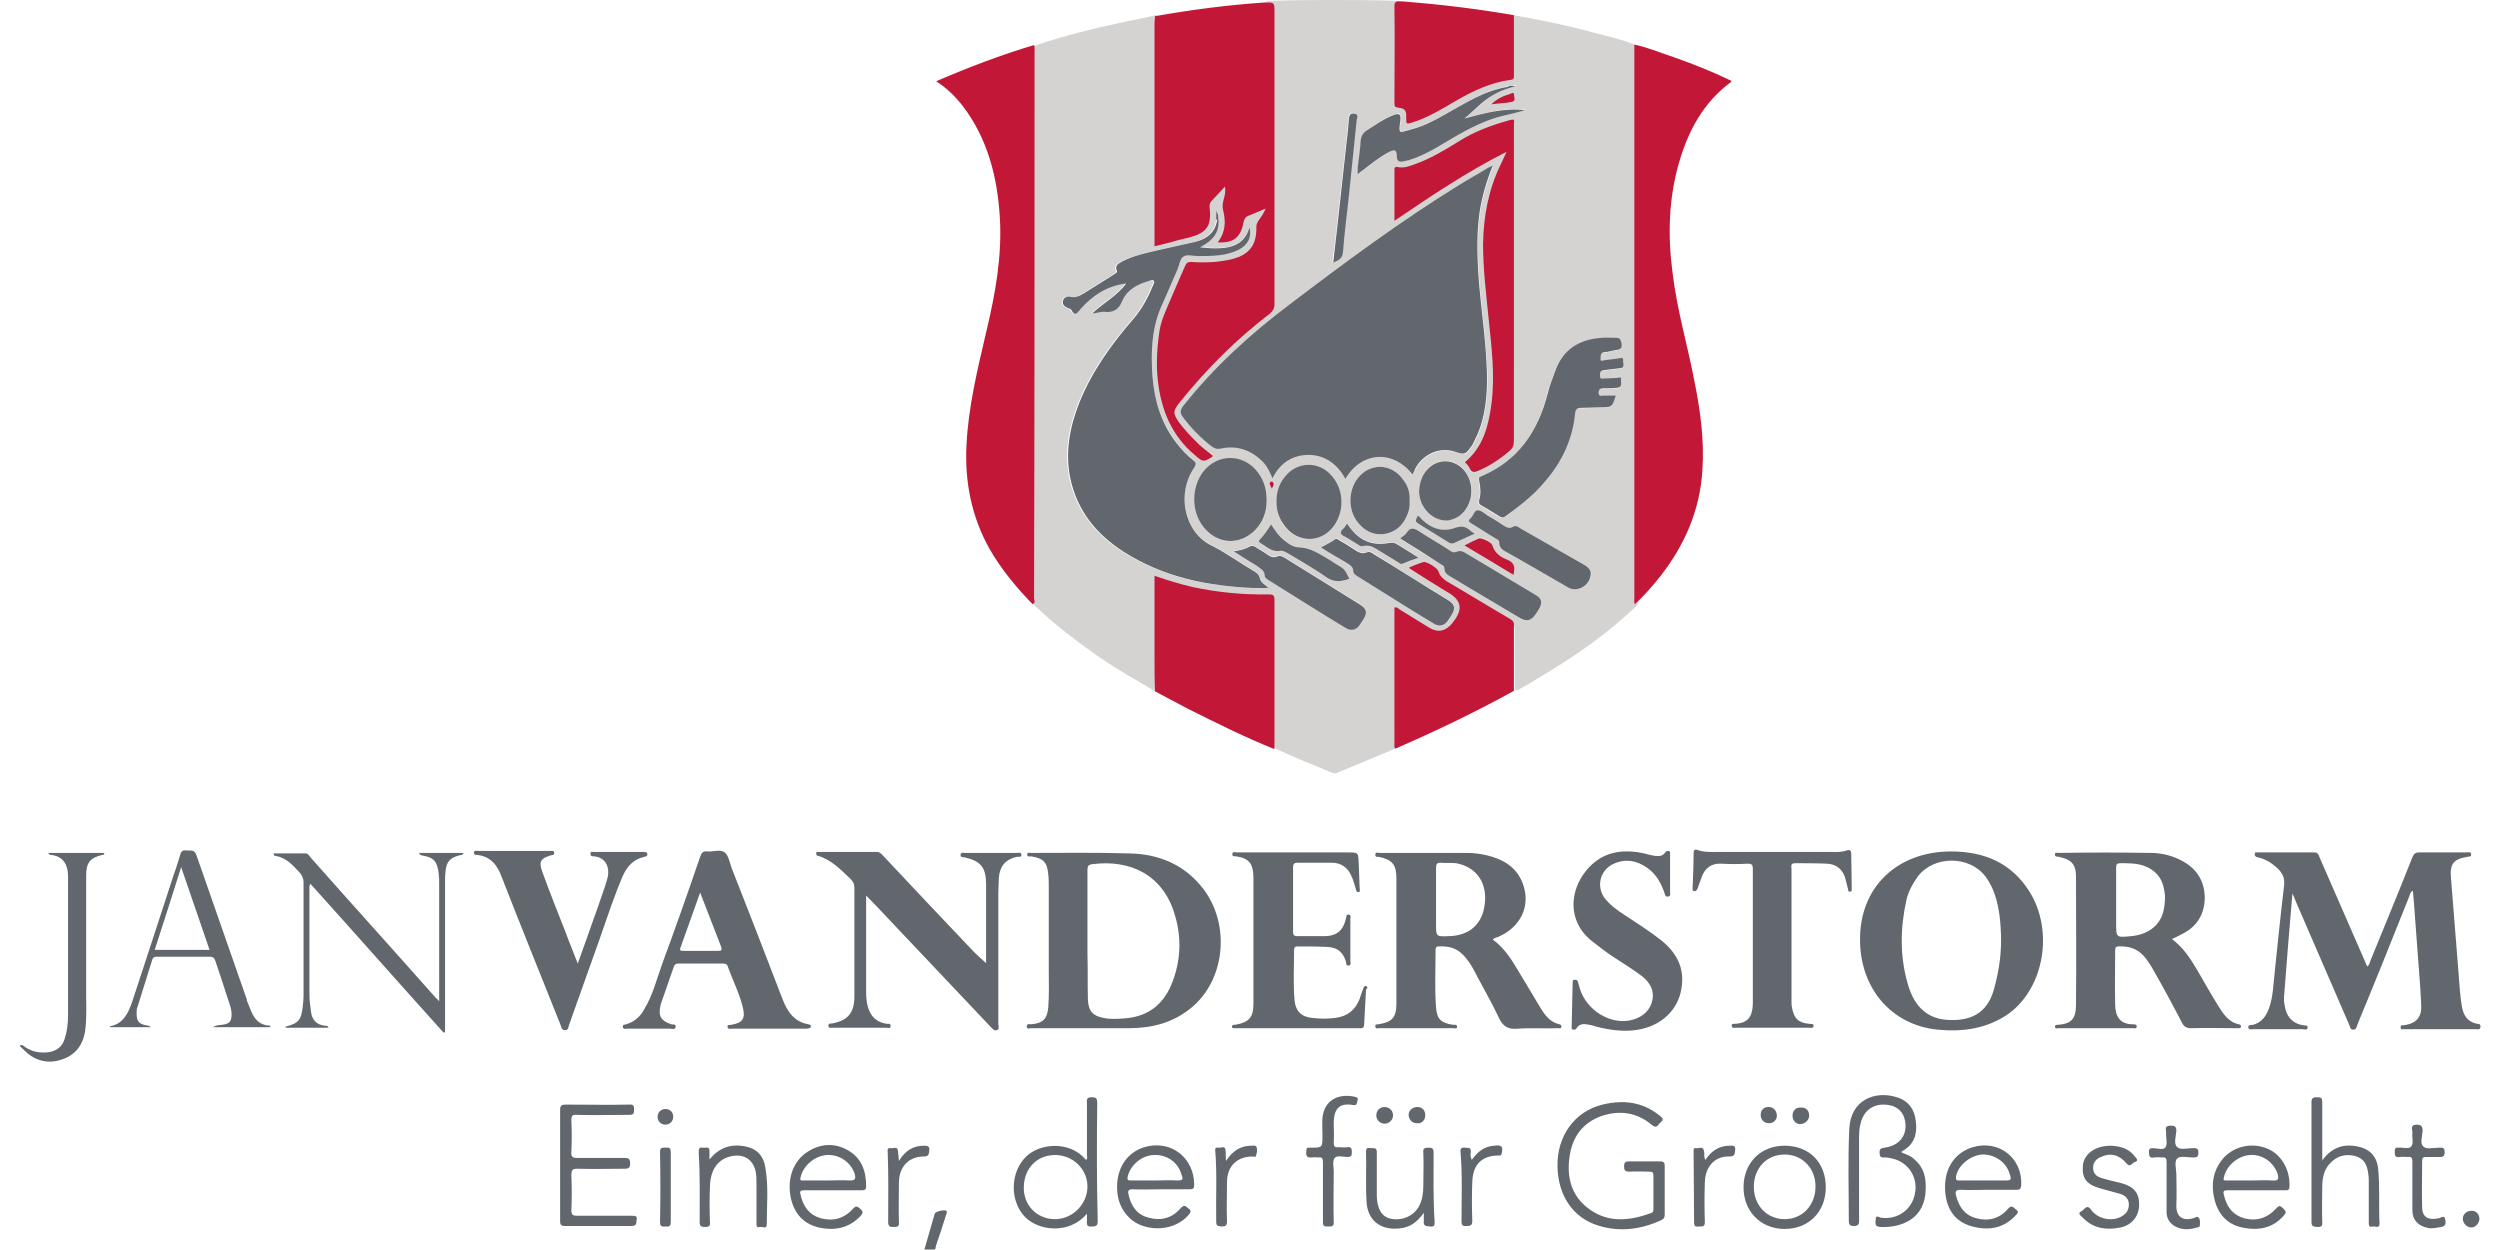
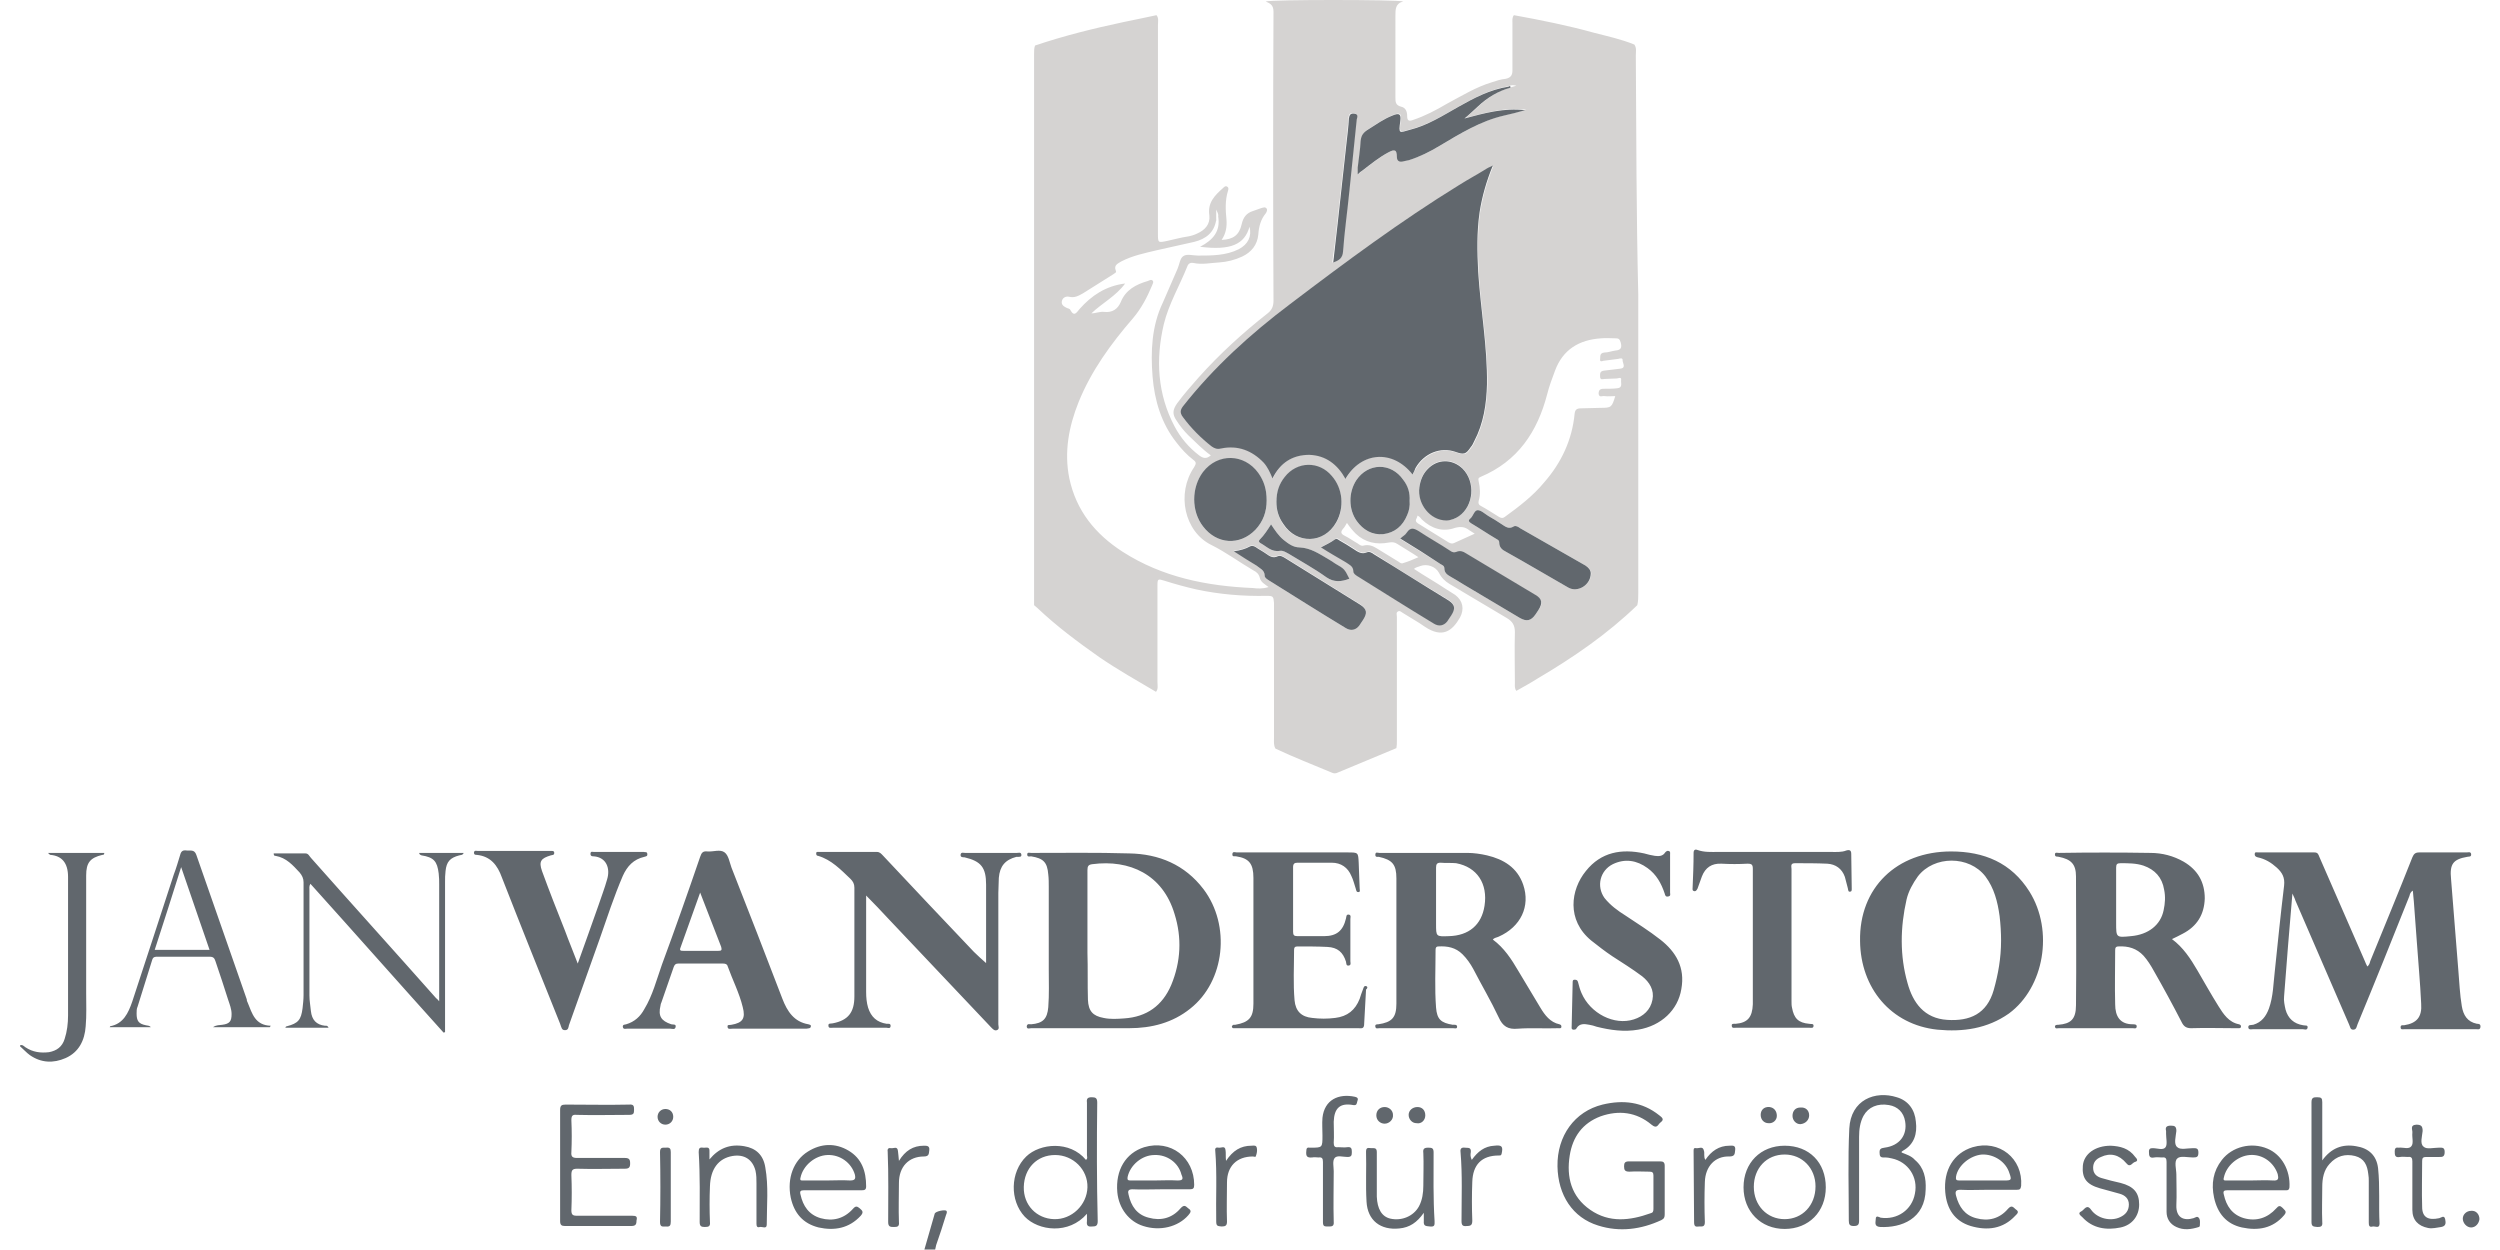
<svg xmlns="http://www.w3.org/2000/svg" xml:space="preserve" viewBox="-4 0 510.6 255.3">
  <g fill="#D5D3D2">
    <path d="M244.4 45c.1 0 .1-.1.1-.1-.1 0-.1.1-.1.1z" />
    <path d="M330.1 11.3c0-.7.2-1.5-.3-2.2-2.7-1.1-5.5-1.7-8.2-2.4-5.4-1.5-10.9-2.6-16.4-3.6-.4.5-.3 1.1-.3 1.6v9.7c0 1-.4 1.5-1.4 1.7-1 .1-1.9.4-2.8.7-3.3 1-6.2 2.8-9.2 4.4-2.2 1.3-4.5 2.5-6.9 3.3-.8.3-1.2.2-1.2-.8 0-.9-.3-1.7-1.2-1.9-1.2-.3-1.2-1-1.2-1.9V3.2c0-1.3 0-2.5 1.6-2.9-.6-.2-7.5-.3-14.3-.3-6.6 0-13.1.1-13.8.3.9.4 1.6.7 1.6 2.1-.1 19.7-.1 39.3 0 59 0 1.1-.3 1.9-1.2 2.6-5.1 4-9.8 8.3-14.1 13.1-1.5 1.7-3 3.4-4.4 5.3-.9 1.3-1 2.2-.1 3.5.7 1.1 1.5 2.1 2.4 3 1.5 1.4 2.9 2.9 4.6 4.1-.9.8-1.6.6-2.4 0-2.1-1.6-3.8-3.6-5-5.9-3.5-6.6-3.9-13.7-2.2-20.9 1-4.1 3.2-7.8 4.8-11.8.2-.6.7-.8 1.2-.7 1.8.4 3.5 0 5.3-.1 1.6-.1 3.2-.5 4.7-1.2 1.9-.9 3.1-2.4 3.3-4.5.1-1.6.5-3.1 1.5-4.3.2-.3.4-.7.2-1-.3-.4-.7-.2-1.1-.1-.6.2-1.1.4-1.7.6-1.3.4-2 1.3-2.3 2.7-.5 2.2-1.7 3.1-4.1 3.2.9-1.3 1.1-2.7 1-4.1-.2-2-.3-4 .3-5.9.1-.3.2-.7-.2-.9-.3-.2-.6.1-.8.3-1.7 1.5-3.2 3-2.8 5.6.2 1.8-.9 3-2.5 3.7-.6.3-1.3.5-1.9.6-1.4.2-2.8.6-4.2.9-1.9.4-1.9.4-1.9-1.5V5.1c0-.7.2-1.4-.3-2-2.2.5-4.4.9-6.7 1.4-6.1 1.3-12.2 2.8-18.1 4.8-.2.5-.2 1.1-.2 1.7v112.6c.2.2.5.4.7.6 3.9 3.7 8.2 6.9 12.6 10 3.8 2.6 7.7 4.8 11.6 7.1.5-.6.3-1.3.3-2v-19.7c0-1.4.1-1.4 1.4-1 2.2.7 4.4 1.3 6.6 1.8 4.7 1 9.5 1.4 14.3 1.3 1.3 0 1.4.1 1.5 1.4v27.7c0 .7-.1 1.4.3 2.1 3.8 1.8 7.7 3.3 11.5 4.9.4.2.8.2 1.2 0 4-1.7 8-3.3 12-5 .1-.5.1-1 .1-1.5V126c0-.4-.2-.9.2-1.1.4-.3.8.2 1.2.4 1.4.9 2.9 1.7 4.3 2.7 3.6 2.4 5.6.9 7.2-1.9.9-1.7.6-3.4-1-4.6-.6-.4-1.3-.8-1.9-1.2-2.1-1.4-4.4-2.7-6.5-4.1.4-.4.9-.4 1.3-.6 1.4-.5 3.1.1 3.8 1.4.5 1 1.2 1.7 2.2 2.3 3.9 2.3 7.7 4.6 11.6 6.9 1.2.7 1.7 1.5 1.7 2.9-.1 3.5 0 7 0 10.4 0 .5-.1 1.1.3 1.6 1.4-.8 2.9-1.6 4.3-2.5 7.3-4.3 14.3-9.1 20.4-15 .2-.8.2-1.7.2-2.5V60.2c-.4-16.4-.4-32.7-.5-48.9zm-56.7 22.8c.2-1.8.5-3.6.6-5.4.1-1.2.6-1.8 1.6-2.4 1.6-1 3.1-2.1 4.9-2.8 1.4-.6 1.8-.3 1.6 1.1-.4 2.8-.2 2.4 2 1.8 3.6-.9 6.7-2.9 9.9-4.7 3.2-1.8 6.4-3.5 10.2-4.1.5-.3 1-.2 1.5-.1-.3.1-.7.2-1 .3-2.5.7-4.7 2-6.6 3.8-.9.8-1.8 1.7-2.8 2.5 4.1-1.1 8.1-2.2 12.4-1.7-1.4.4-2.9.8-4.3 1.1-4.8 1.1-9 3.7-13.2 6.2-2 1.2-4 2.2-6.2 2.9-.5.1-.9.2-1.4.3-.7.1-1.1-.2-1.1-1 0-1.4-.4-1.6-1.7-.9-1.9 1-3.6 2.4-5.3 3.7-.3.2-.6.4-1 .8-.1-.6-.2-1-.1-1.4zm-4.3 11.5c.6-5.5 1.2-10.9 1.8-16.4.2-1.7.4-3.4.5-5.1.1-.7.3-1.1 1.1-1 .9.1.6.8.5 1.2-.5 4.9-1 9.8-1.5 14.6-.4 4.1-1 8.2-1.3 12.4-.1 1.4-.8 1.9-2.1 2.3.4-2.7.7-5.3 1-8zm-31.4 39.7c-.6-.8-.6-1.4 0-2.2 6.3-8 13.8-14.8 21.9-20.9 11.2-8.5 22.5-16.9 34.5-24.3 1.9-1.2 3.8-2.2 5.7-3.4.3-.2.7-.3 1.2-.6-1.3 3.2-2.2 6.3-2.7 9.5-.6 4.1-.5 8.1-.3 12.2.5 7.7 1.9 15.3 1.8 23-.1 4-.7 8-2.6 11.6-.2.4-.4.9-.7 1.2-1 1.5-1.4 1.6-3.1 1-3.1-1.1-6.5.3-8.2 3.3-.2.3-.4.7-.6 1.1-4.1-5.2-10.5-4.6-13.7.9-1.6-2.9-4-4.8-7.4-4.9-3.4 0-5.9 1.6-7.5 4.8-.5-1.2-1-2.3-1.8-3.2-2.4-2.5-5.3-3.6-8.7-2.9-.8.2-1.3 0-1.9-.4-2.3-1.6-4.2-3.6-5.9-5.8zm56.4 20c-.8.6-1.7 1-2.7.9-3.3 0-6-3.4-5.5-6.8.2-1.4.7-2.7 1.7-3.7 2-2.1 5-2.1 7.1-.1 2.7 2.7 2.4 7.6-.6 9.7zm2 3c.3.2.6.4 1.1.7-1.5.7-2.9 1.3-4.2 1.9-.4.2-.7.1-1.1-.1l-6.3-3.9c-.9-.6-.1-1-.1-1.6.5.2.7.6.9.8 2 1.9 4.3 2.6 6.8 1.7 1.2-.3 2-.2 2.9.5zm-12.7-3.1c-.9 2.2-2.5 3.6-4.9 3.9-2.3.2-4.1-.9-5.4-2.7-1.7-2.4-1.7-5.8-.1-8.3 2.4-3.6 7.1-3.7 9.6-.1.9 1.3 1.4 2.7 1.3 4.3.1 1-.1 1.9-.5 2.9zM258 107c-.9-1.4-1.3-2.9-1.3-4.4 0-2 .5-3.6 1.7-5.1 2.5-3.2 7-3.3 9.6-.2 2.3 2.6 2.6 6.5.9 9.5-2.6 4.3-8.2 4.4-10.9.2zm9.4 7.3c.5.3 1 .6 1.4.9 1.8 1.1 1.8 1.1 2.8 3-1.6.6-3.1.8-4.7-.3-2.5-1.8-5.1-3.2-7.7-4.8-.6-.3-1.1-.7-1.8-.6-1.7.3-2.7-.9-4-1.6-.3-.2-.4-.4-.1-.7.9-.9 1.6-2 2.3-3.1.8 1.2 1.5 2.3 2.6 3.2 1 .8 2 1.5 3.2 1.5 2.4.1 4.1 1.4 6 2.5zm-25.7-17.8c3-3.9 8.4-3.8 11.3.2 1.2 1.7 1.7 3.3 1.7 5.5 0 2.3-.7 4.3-2.3 6-3.2 3.3-7.9 3-10.7-.7-2.4-3.1-2.4-7.9 0-11zm10.2 23.6c-9.4-.4-18.5-2.2-26.6-7.4-5.6-3.6-9.5-8.4-10.9-15-1.1-5.4-.1-10.6 1.9-15.6 2.6-6.4 6.6-11.9 11.1-17.1 1.7-2 2.9-4.3 3.9-6.7.1-.3.4-.7.1-1-.3-.3-.7 0-1 .1-2.4.7-4.5 1.8-5.5 4.3-.6 1.4-1.7 2.2-3.4 2-.9-.1-1.7.3-2.6.3 2.2-2.1 5-3.5 6.9-6.1-4 .5-6.9 2.5-9.3 5.2-.6.7-1.1 1.7-1.9.2-.1-.3-.6-.3-.9-.5-.6-.3-1-.7-.8-1.4.2-.7.9-.9 1.4-.8 1.2.3 2-.2 2.9-.7 2.1-1.3 4.1-2.6 6.2-3.9.2-.2.7-.3.5-.7-.5-1.2.5-1.5 1.1-1.9 2.3-1.2 4.8-1.7 7.3-2.3 2.5-.6 5.1-1.1 7.6-1.7 2.4-.6 4.1-1.9 4.5-4.5v-2.1c.2.5.5.9.4 1.4.5 3-1 4.8-3.7 6.2 6.3.8 9.1-.5 10.1-4.1.5 2-.3 3.6-2.2 4.6-2.6 1.3-5.5 1.3-8.3 1.3-1 0-2.3-.4-3 .1-.7.4-.8 1.7-1.2 2.6l-3 6.9c-2.3 4.8-2.5 10-2.1 15.1.4 4.9 1.8 9.6 4.9 13.5 1 1.3 2.1 2.5 3.4 3.5.7.5.6.8.2 1.5-3.7 5.4-2 13.2 3.5 15.9 3 1.5 5.7 3.5 8.6 5.2.6.3 1.1.7 1.3 1.5.2.9 1 1.3 1.8 1.9-1.3.4-2.3.3-3.2.2zm22.5 6.5c-.3.4-.5.8-.8 1.2-.7.9-1.7 1.1-2.7.5-5.3-3.2-10.5-6.5-15.8-9.8-.3-.2-.8-.5-.8-.9 0-1.2-1-1.5-1.7-2.1-1.4-1-2.9-1.9-4.6-3 1.4-.2 2.4-.5 3.3-1 .4-.2.7-.1 1.1.1.7.5 1.5.9 2.2 1.4.7.5 1.4 1 2.4.5.5-.2 1 .1 1.5.4 5.1 3.2 10.2 6.3 15.3 9.5 1.4 1 1.5 1.8.6 3.2zm17.4-4.1c1.4.9 1.5 1.7.6 3.1-.3.4-.5.8-.8 1.2-.7.9-1.7 1.1-2.7.5-5.3-3.2-10.5-6.5-15.8-9.8-.3-.2-.7-.5-.7-.9 0-1.1-.9-1.4-1.6-1.9-1.6-1-3.2-1.9-4.9-3 1.1-.6 2-1 2.8-1.6.4-.3.7 0 1 .2.9.5 1.9 1.1 2.8 1.7.9.6 1.7 1.2 2.8.7.5-.2 1 .1 1.4.4 4.9 3.2 10 6.3 15.1 9.4zm-9.2-7.5c-.4.2-.7-.1-1-.3-1.5-.9-2.9-1.8-4.4-2.7-.8-.5-1.6-.8-2.6-.6-.5.2-.9-.1-1.3-.4-.9-.5-1.7-1.1-2.7-1.6-.8-.4-.8-.8-.3-1.4.3-.3.5-.7.8-1.2.6.9 1.2 1.6 1.8 2.2 1.9 1.8 4.2 2.3 6.8 1.8.6-.1 1.1-.1 1.7.3 1.4.9 2.8 1.7 4.3 2.7-1.1.5-2.1.9-3.1 1.2zm27.6 9.6-.6.9c-.9 1.3-1.8 1.5-3.2.7-3.9-2.3-7.7-4.6-11.6-6.9-.8-.5-1.6-1-2.5-1.5-.7-.4-1.3-.8-1.3-1.7 0-.6-.5-.7-.8-.9-2.7-1.7-5.4-3.4-8.2-5.1.5-.5 1-.7 1.3-1.2.8-1.2 1.5-.9 2.5-.3 2.1 1.4 4.3 2.6 6.4 4 .4.3.8.4 1.3.2.7-.3 1.3-.1 1.9.3 4.7 2.8 9.5 5.7 14.2 8.5 1.4.8 1.6 1.7.6 3zm6.1-4.6c-4.2-2.4-8.4-4.9-12.7-7.3-.8-.4-1.4-.9-1.4-1.9 0-.5-.4-.6-.7-.8-1.7-1-3.3-2.1-5-3.1-.5-.3-.7-.6-.2-1 .6-.5.8-1.7 1.5-1.7s1.4.7 2.2 1.2c.9.5 1.7 1 2.6 1.6.8.5 1.5 1.2 2.6.5.4-.2.9.1 1.3.4 4.4 2.5 8.9 5.1 13.3 7.6.7.4 1.1.9 1.2 1.6-.1 2.4-2.8 4-4.7 2.9zm10.6-44.7c-1.1.1-2.2.3-3.3.4-.9.1-.8.7-.8 1.2 0 .8.6.5.9.5.8 0 1.7-.1 2.5-.1.3 0 1-.4.9.3-.1.6.4 1.6-.8 1.7-.8.1-1.7.1-2.5.1-.7 0-1.3 0-1.3 1 .1.9.8.4 1.2.5.7.1 1.5 0 2.2 0-.7 2.3-.8 2.4-3 2.4-1.3 0-2.6.1-4 .1-.9 0-1.2.3-1.3 1.1-.5 5.3-2.7 10-6.2 14-2.3 2.8-5.2 5-8.1 7.1-.4.3-.7.2-1.1 0-1.3-.8-2.5-1.6-3.8-2.3-.4-.2-.5-.5-.4-1 .4-1.3.3-2.7 0-4-.1-.5-.1-.7.4-.9 7.6-3.2 11.6-9.2 13.6-16.9.4-1.6 1-3.2 1.6-4.8 1.6-4.3 4.9-6.3 9.4-6.6 1-.1 2 0 3 0 .5 0 .8.1 1 .8.3 1.1.1 1.6-1.1 1.7-.7.1-1.5.4-2.2.4-1.1.1-.8.9-.9 1.5 0 .4.4.3.6.2 1-.1 2.1-.3 3.1-.4.4-.1 1-.3.9.4.1.6.7 1.5-.5 1.6z" />
  </g>
-   <path fill="#C21736" d="M238.9 48.5c3.3-.9 4.5-2.1 4.2-5.6-.1-.7-.1-1.4.4-1.9.9-1 1.8-1.9 2.7-2.9.1.6 0 1 0 1.5-.2 1.1-.7 2.1-.4 3.3.6 2.3.5 4.6-1.1 6.6 3 .2 4.6-.9 5.2-3.7.1-.7.3-1.4 1-1.7l3.6-1.5c-.4 1-.9 1.7-1.5 2.5-.2.4-.4.7-.4 1.2.1 3.7-1.4 5.7-4.9 6.6-2.8.7-5.6.8-8.4.6-.6 0-.9.1-1.2.7-1.1 2.5-2.2 5-3.3 7.6-.8 1.9-1.7 3.8-2 5.9-.5 3.4-.7 6.8-.3 10.2.7 6 2.9 11.2 7.6 15.1 1.6 1.4 1.7 1.4 3.5.3 0 0 0-.1.1-.2-1.2-1-2.5-1.9-3.6-3.1-1.1-1.1-2.2-2.3-3.2-3.6-1.4-2-1.4-2.4.1-4.3 5.4-6.7 11.5-12.8 18.3-18 .7-.6 1-1.1 1-2V2.5c0-2 0-2-1.9-2-7.6.5-15.1 1.5-22.5 2.8 0 .4-.1.9-.1 1.3v45.7c1.3-.3 2.4-.6 3.6-.9 1.2-.4 2.4-.6 3.5-.9zm99-36.8c-2.7-.9-5.3-2-8.1-2.6V122c0 .5-.1 1 .1 1.4 1.9-1.7 3.6-3.7 5.2-5.7 5-6.4 8.1-13.5 8.6-21.7.4-6.1-.4-12-1.6-18-1.4-7.4-3.6-14.7-4.5-22.3-1-7.6-.8-15.1 1.3-22.4 1.9-6.6 5-12.4 10.7-16.6v-.2c-3.7-1.8-7.7-3.4-11.7-4.8zm-130.6-1.2c0-.4.1-.9-.1-1.3-6.7 2-13.3 4.5-20 7.4 2.2 1.4 3.9 3.1 5.4 5 5.1 6.7 7.1 14.5 7.6 22.7.5 7.9-.9 15.6-2.7 23.2-1.8 7.7-3.7 15.4-4.1 23.3-.4 7.5 1 14.7 4.7 21.3 2.4 4.2 5.5 7.9 8.8 11.3.7-.3.3-.8.3-1.2.1-37.2.1-74.4.1-111.7zm47.9 110.9c-5.2.1-10.5-.4-15.6-1.5-2.6-.6-5.2-1.4-7.8-2.3v16.8c0 2.3 0 4.6.1 6.8 2.3 1.2 4.5 2.4 6.8 3.6 5.8 2.9 11.6 5.8 17.6 8.2v-30.5c0-.9-.3-1.1-1.1-1.1zm49.2 5c-4.3-2.5-8.5-5.1-12.8-7.6-.8-.5-1.5-1.1-1.8-2.1-.2-.7-2.5-2.1-3.1-1.9-1 .3-1.9.7-2.9 1.1l.1.2c2.5 1.6 5 3.2 7.5 4.7 3.5 1.9 3.3 3.9 1.2 6.5-1.3 1.6-2.9 2-4.7.9-2-1.2-4-2.5-6-3.7-.3-.2-.6-.6-1.1-.4V152c0 .3-.1.6.2.9 8.3-3.6 16.4-7.5 24.2-11.8V128c.1-.8-.1-1.2-.8-1.6zM280.8 21.1c0 .6.1.8.8.9 1.3.1 1.7.6 1.6 2 0 1.4 0 1.4 1.3 1 3.2-1 6.1-2.8 9-4.5 3.5-2 7.1-3.7 11.1-4.2.6-.1.6-.4.6-.8V3.1c-7.5-1.3-15-2.2-22.5-2.8h-.8c-.7-.1-1.1.1-1.1.9.1 6.7 0 13.3 0 19.9zm23.7 3.4c-3.7 1-7.3 2.3-10.6 4.4-2.9 1.8-5.9 3.6-9.1 4.7-1.1.4-2.2.8-3.4.5-.4-.1-.6.1-.6.5v10.5c7.5-5.1 14.8-10 22.9-14.1-.5 1.1-.8 1.8-1.2 2.6-2.5 5.1-3.5 10.6-3.6 16.2 0 5 .6 10 1.1 14.9.6 6 1.4 11.9.6 17.9-.6 4.5-1.7 8.7-5.4 11.8.4.4.8.8 1 1.3.4.8.9.8 1.6.5 2.4-1 4.5-2.4 6.5-4.1.7-.6.9-1.2.9-2.1V25.1c.2-.6-.1-.8-.7-.6zm-.7 89.8c-1.3-.5-2.5-1.3-3-2.9-.2-.7-2.3-1.6-2.8-1.4-.9.4-1.9.9-2.9 1.4 3.4 2 6.7 4 10 6 .4-1.6.2-2.5-1.3-3.1zm.6-95.1c-1.4.4-2.7 1-3.8 2.1 1.4-.2 2.8-.2 4.2-.5.9-.2.4-1 .4-1.5 0-.6-.5-.2-.8-.1zm-48.9 79.2c-.5.5.2.9.2 1.4.3-.4.6-.8.3-1.3 0-.1-.4-.2-.5-.1z" />
  <g fill="#61676D">
    <path d="M284.5 96.9c-4.1-5.2-10.5-4.6-13.7.9-1.6-2.9-4-4.8-7.4-4.9-3.4 0-5.9 1.6-7.5 4.8-.5-1.2-1-2.3-1.8-3.2-2.4-2.5-5.3-3.6-8.7-2.9-.8.2-1.3 0-1.9-.4-2.2-1.7-4.2-3.7-5.9-6-.6-.8-.6-1.4 0-2.2 6.3-8 13.8-14.8 21.9-20.9 11.2-8.5 22.5-16.9 34.5-24.3 1.9-1.2 3.8-2.2 5.7-3.4.3-.2.7-.3 1.2-.6-1.3 3.2-2.2 6.3-2.7 9.5-.6 4.1-.5 8.1-.3 12.2.5 7.7 1.9 15.3 1.8 23-.1 4-.7 8-2.6 11.6-.2.4-.4.9-.7 1.2-1 1.5-1.4 1.6-3.1 1-3.1-1.1-6.5.3-8.2 3.3-.2.5-.3.8-.6 1.3z" />
-     <path d="M244.8 44.3c.5 3-1 4.8-3.7 6.2 6.3.8 9.1-.5 10.1-4.1.5 2-.3 3.6-2.2 4.6-2.6 1.3-5.5 1.3-8.3 1.3-1 0-2.3-.4-3 .1-.7.4-.8 1.7-1.2 2.6l-3 6.9c-2.3 4.8-2.5 10-2.1 15.1.4 4.9 1.8 9.6 4.9 13.5 1 1.3 2.1 2.5 3.4 3.5.7.5.6.8.2 1.5-3.7 5.4-2 13.2 3.5 15.9 3 1.5 5.7 3.5 8.6 5.2.6.3 1.1.7 1.3 1.5.2.9 1 1.3 1.8 1.9-1.1.2-2.1.1-3 .1-9.4-.4-18.5-2.2-26.6-7.4-5.6-3.6-9.5-8.4-10.9-15-1.1-5.4-.1-10.6 1.9-15.6 2.6-6.4 6.6-11.9 11.1-17.1 1.7-2 2.9-4.3 3.9-6.7.1-.3.4-.7.1-1-.3-.3-.7 0-1 .1-2.4.7-4.5 1.8-5.5 4.3-.6 1.4-1.7 2.2-3.4 2-.9-.1-1.7.3-2.6.3 2.2-2.1 5-3.5 6.9-6.1-4 .5-6.9 2.5-9.3 5.2-.6.7-1.1 1.7-1.9.2-.1-.3-.6-.3-.9-.5-.6-.3-1-.7-.8-1.4.2-.7.9-.9 1.4-.8 1.2.3 2-.2 2.9-.7 2.1-1.3 4.1-2.6 6.2-3.9.2-.2.7-.3.5-.7-.5-1.2.5-1.5 1.1-1.9 2.3-1.2 4.8-1.7 7.3-2.3 2.5-.6 5.1-1.1 7.6-1.7 2.4-.6 4.1-1.9 4.5-4.5 0 0-.4-.6.2-.6zM326 80.8c-.7 2.3-.8 2.4-3 2.4-1.3 0-2.6.1-4 .1-.9 0-1.2.3-1.3 1.1-.5 5.3-2.7 10-6.2 14-2.3 2.8-5.2 5-8.1 7.1-.4.3-.7.2-1.1 0-1.3-.8-2.5-1.6-3.8-2.3-.4-.2-.5-.5-.4-1 .4-1.3.3-2.7 0-4-.1-.5-.1-.7.4-.9 7.6-3.2 11.6-9.2 13.6-16.9.4-1.6 1-3.2 1.6-4.8 1.6-4.3 4.9-6.3 9.4-6.6 1-.1 2 0 3 0 .5 0 .8.1 1 .8.3 1.1.1 1.6-1.1 1.7-.7.1-1.5.4-2.2.4-1.1.1-.8.9-.9 1.5 0 .4.4.3.6.2 1-.1 2.1-.3 3.1-.4.4-.1 1-.3.9.4-.1.5.6 1.5-.6 1.6-1.1.1-2.2.3-3.3.4-.9.1-.8.7-.8 1.2 0 .8.6.5.9.5.8 0 1.7-.1 2.5-.1.3 0 1-.4.9.3-.1.6.4 1.6-.8 1.7-.8.1-1.7.1-2.5.1-.7 0-1.3 0-1.3 1 .1.9.8.4 1.2.5h2.3z" />
    <path d="M254.7 102.2c0 2.3-.7 4.3-2.3 6-3.2 3.3-7.9 3-10.7-.7-2.4-3.1-2.4-7.9 0-11.1 3-3.9 8.4-3.8 11.3.2 1.2 1.7 1.7 3.4 1.7 5.6zm49.8-84.3c-2.5.7-4.7 2-6.6 3.8-.9.8-1.8 1.7-2.8 2.5 4.1-1.1 8.1-2.2 12.4-1.7-1.4.4-2.9.8-4.3 1.1-4.8 1.1-9 3.7-13.2 6.2-2 1.2-4 2.2-6.2 2.9-.5.1-.9.2-1.4.3-.7.1-1.1-.2-1.1-1 0-1.4-.4-1.6-1.7-.9-1.9 1-3.6 2.4-5.3 3.7-.3.2-.6.4-1 .8v-1.4c.2-1.8.5-3.6.6-5.4.1-1.2.6-1.8 1.6-2.4 1.6-1 3.1-2.1 4.9-2.8 1.4-.6 1.8-.3 1.6 1.1-.4 2.8-.2 2.4 2 1.8 3.6-.9 6.7-2.9 9.9-4.7 3.2-1.8 6.4-3.5 10.2-4.1.2-.1.4-.3.4.2zm-47.8 84.6c0-2 .5-3.6 1.7-5.1 2.5-3.2 7-3.3 9.6-.2 2.3 2.6 2.6 6.5.9 9.5-2.5 4.4-8.1 4.5-10.8.3-1-1.4-1.4-2.9-1.4-4.5zM282 110c.5-.5 1-.7 1.3-1.2.8-1.2 1.5-.9 2.5-.3 2.1 1.4 4.3 2.6 6.4 4 .4.3.8.4 1.3.2.7-.3 1.3-.1 1.9.3 4.7 2.8 9.5 5.7 14.2 8.5 1.4.8 1.5 1.7.6 3.1l-.6.9c-.9 1.3-1.8 1.5-3.2.7-3.9-2.3-7.7-4.6-11.6-6.9-.8-.5-1.6-1-2.5-1.5-.7-.4-1.3-.8-1.3-1.7 0-.6-.5-.7-.8-.9-2.7-1.8-5.4-3.5-8.2-5.2zm-16.2 1.8c1.1-.6 2-1 2.8-1.6.4-.3.7 0 1 .2.9.5 1.9 1.1 2.8 1.7.9.6 1.7 1.2 2.8.7.5-.2 1 .1 1.4.4 5.1 3.1 10.1 6.3 15.2 9.4 1.4.9 1.5 1.7.6 3.1-.3.4-.5.8-.8 1.2-.7.9-1.7 1.1-2.7.5-5.3-3.2-10.5-6.5-15.8-9.8-.3-.2-.7-.5-.7-.9 0-1.1-.9-1.4-1.6-1.9-1.7-1-3.3-1.9-5-3zm-17.8.8c1.4-.2 2.4-.5 3.3-1 .4-.2.7-.1 1.1.1.7.5 1.5.9 2.2 1.4.7.5 1.4 1 2.4.5.5-.2 1 .1 1.5.4 5.1 3.2 10.2 6.3 15.3 9.5 1.4.9 1.5 1.7.6 3.1-.3.4-.5.8-.8 1.2-.7.9-1.7 1.1-2.7.5-5.3-3.2-10.5-6.5-15.8-9.8-.3-.2-.8-.5-.8-.9 0-1.2-1-1.5-1.7-2.1-1.5-.9-2.9-1.8-4.6-2.9zm35.9-10.3c.1 1-.1 2-.5 2.9-.9 2.2-2.5 3.6-4.9 3.9-2.3.2-4.1-.9-5.4-2.7-1.7-2.4-1.7-5.8-.1-8.3 2.4-3.6 7.1-3.7 9.6-.1 1 1.3 1.4 2.7 1.3 4.3zm37 14.8c0 2.4-2.7 4-4.6 2.9-4.2-2.4-8.4-4.9-12.7-7.3-.8-.4-1.4-.9-1.4-1.9 0-.5-.4-.6-.7-.8-1.7-1-3.3-2.1-5-3.1-.5-.3-.7-.6-.2-1 .6-.5.8-1.7 1.5-1.7s1.4.7 2.2 1.2c.9.5 1.7 1 2.6 1.6.8.5 1.5 1.2 2.6.5.4-.2.9.1 1.3.4 4.4 2.5 8.9 5.1 13.3 7.6.6.4 1.1.9 1.1 1.6zm-29.5-10.8c-3.3 0-6-3.4-5.5-6.8.2-1.4.7-2.7 1.7-3.7 2-2.1 5-2.1 7.1-.1 2.7 2.7 2.3 7.6-.7 9.7-.7.5-1.7.9-2.6.9zm-19.8 11.9c-1.6.6-3.1.8-4.7-.3-2.5-1.8-5.1-3.2-7.7-4.8-.6-.3-1.1-.7-1.8-.6-1.7.3-2.7-.9-4-1.6-.3-.2-.4-.4-.1-.7.9-.9 1.6-2 2.3-3.1.8 1.2 1.5 2.3 2.6 3.2 1 .8 2 1.5 3.2 1.5 2.3.1 4 1.3 5.9 2.4.5.3 1 .6 1.4.9 1.9 1.1 1.9 1.1 2.9 3.1zm-3.3-64.6c.3-2.7.6-5.3.9-7.9.6-5.5 1.2-10.9 1.8-16.4.2-1.7.4-3.4.5-5.1.1-.7.3-1.1 1.1-1 .9.1.6.8.5 1.2-.5 4.9-1 9.8-1.5 14.6-.4 4.1-1 8.2-1.3 12.4-.1 1.3-.8 1.8-2 2.2z" />
-     <path d="M271.1 106.9c.6.9 1.2 1.6 1.8 2.2 1.9 1.8 4.2 2.3 6.8 1.8.6-.1 1.1-.1 1.7.3 1.4.9 2.8 1.7 4.3 2.7-1.2.4-2.2.8-3.2 1.2-.4.2-.7-.1-1-.3-1.5-.9-2.9-1.8-4.4-2.7-.8-.5-1.6-.8-2.6-.6-.5.2-.9-.1-1.3-.4-.9-.5-1.7-1.1-2.7-1.6-.8-.4-.8-.8-.3-1.4.4-.3.6-.7.9-1.2zm26.1 2.1c-1.5.7-2.9 1.3-4.2 1.9-.4.2-.7.1-1.1-.1l-6.3-3.9c-.9-.6-.1-1-.1-1.6.5.2.7.6.9.8 2 1.9 4.3 2.6 6.8 1.7 1.2-.4 2-.3 2.9.4.3.3.6.5 1.1.8zm-52.4-64.7c-.1.2-.3.5-.4.7v-2.1c.1.5.5.9.4 1.4zm59.7-26.4c-.2-.1-.3-.2-.5-.2.5-.3 1-.2 1.5-.1-.3.1-.6.2-1 .3z" />
  </g>
  <path fill="#61676D" d="M6.3 174.6c2.3.2 3.6 1.6 3.6 4.5v28.3c0 1.6-.2 3.3-.7 4.8-.5 1.6-1.6 2.4-3.2 2.7-1.7.2-3.3 0-4.8-1-.3-.2-.6-.6-1.1-.4v.2c.7.6 1.3 1.3 2 1.8 2.3 1.6 4.8 1.7 7.3.6 2.7-1.2 3.9-3.6 4.1-6.5.2-2.2.1-4.5.1-6.7v-24.1c0-2.6.8-3.6 3.3-4.2.2 0 .4 0 .4-.4H5.8c.3.3.4.4.5.4zm180.6 73.3c-.7 2.4-1.4 4.9-2.1 7.3h2.2c.1-.3.1-.6.2-.9.7-2 1.4-4.1 2-6.1.1-.3.3-.6.1-.9-.3-.3-2.3.1-2.4.6zm315-38.8c-2-.4-2.8-1.8-3.1-3.6-.4-2.4-.5-4.8-.7-7.2-.5-6.2-1-12.5-1.5-18.8-.3-3 .4-4 3.3-4.5.3-.1.9.1.8-.6-.1-.5-.6-.3-.9-.3h-9.7c-.8 0-1.1.3-1.4 1-2.8 7.1-5.7 14.1-8.6 21.2-.1.4-.2.8-.6 1.1-.2-.4-.4-.8-.5-1.1l-9.3-21.3c-.2-.5-.3-.9-1-.9h-11.5c-.3 0-.7-.2-.7.4 0 .4.3.5.6.6 1.5.3 2.8 1.1 3.9 2.1s1.7 2 1.5 3.7c-.7 5.8-1.3 11.7-1.9 17.5-.3 2.5-.3 5.1-1.2 7.6-.6 1.6-1.5 2.8-3.2 3.3-.4.1-1.1-.1-1 .6.1.5.7.3 1 .3h10.1c.3 0 .9.3 1-.3.1-.6-.5-.4-.9-.5-1.9-.3-3.1-1.4-3.6-3.2-.2-.9-.4-1.8-.3-2.7.5-6.9 1.1-13.8 1.7-21 .3.7.5 1 .6 1.4 3.7 8.5 7.3 16.9 11 25.4.2.4.2 1 .8 1 .7 0 .7-.6.9-1.1 3.6-8.7 7.1-17.4 10.6-26.2.1-.4.2-.8.7-1.1.1.8.1 1.5.2 2.2l.6 8.1c.3 4.3.7 8.5.9 12.8.2 2.7-.9 4-3.5 4.4-.3 0-.7-.1-.7.4 0 .6.5.4.8.4h14.6c.3 0 .8.2.9-.4.1-.7-.4-.7-.7-.7zm-187 .6c0-.3-.1-.4-.4-.5-1.9-.4-3-1.9-3.9-3.4l-4.5-7.5c-1.4-2.4-2.9-4.7-5.2-6.4.3-.4.8-.4 1.2-.6 4.5-2 6.5-6.2 5-10.6-1.2-3.5-4-5.2-7.4-6-1.3-.3-2.7-.5-4-.5h-18c-.3 0-.8-.3-.8.4 0 .5.4.4.7.4 2.8.6 3.6 1.6 3.6 4.4V205c0 2.8-.9 3.8-3.7 4.2-.3 0-.7 0-.6.5.1.5.5.3.8.3h15.1c.3 0 .8.2.8-.3s-.6-.4-.9-.4c-2.4-.4-3.2-1.1-3.4-3.5-.3-3.9-.1-7.8-.1-11.8 0-.4.1-.7.6-.7 1.8-.1 3.5.2 4.9 1.6.9.9 1.6 1.9 2.2 3 1.7 3.3 3.6 6.5 5.2 9.9.8 1.8 1.9 2.5 3.9 2.3 2.7-.2 5.4 0 8.2-.1.3 0 .7.1.7-.3zM299.2 185c-.6 3.9-3.2 6.1-7.3 6.2-2.6.1-2.6.1-2.6-2.5v-11.5c0-.7.2-1 .9-1 1.1.1 2.2 0 3.2.1 4.3.8 6.5 4.2 5.8 8.7zm142.4 23.8c.4.8.9 1.2 1.9 1.2 3-.1 6 0 9 0h.8c.2 0 .4-.1.4-.3 0-.3-.1-.4-.4-.5-2.1-.4-3.2-2.1-4.2-3.7-1.5-2.4-2.9-4.9-4.3-7.3-1.4-2.4-2.9-4.7-5.2-6.4.8-.4 1.5-.7 2.2-1.1 2.9-1.5 4.4-3.9 4.5-7.2 0-3.3-1.4-5.8-4.3-7.5-2.1-1.2-4.4-1.8-6.8-1.8-6.2-.1-12.5-.1-18.7 0-.3 0-.8-.2-.8.3 0 .6.5.4.8.5 2.5.5 3.5 1.5 3.5 4 0 8.8.1 17.5 0 26.3 0 2.9-1.1 3.8-3.6 4-.3 0-.7 0-.7.4.1.5.5.3.8.3h15.1c.3 0 .8.2.8-.4 0-.4-.5-.4-.8-.4-2.6 0-3.6-1.6-3.6-4.1-.1-3.7 0-7.4 0-11 0-.5.1-.8.7-.8 2-.1 3.7.4 5.1 1.9.8.9 1.5 2 2.1 3.1 2 3.5 3.9 7 5.7 10.5zm-10.4-17.6c-3 .3-3 .3-3-2.7v-11.3c0-.7.2-.9.9-.9 1.6 0 3.2 0 4.7.5 2.3.8 3.8 2.4 4.2 4.9.3 1.4.2 2.8-.1 4.2-.6 3-3.1 5-6.7 5.3zm-189.4-9.6c-3.8-5-9.1-7.2-15.2-7.3-6.7-.2-13.3-.1-20-.1-.3 0-.8-.2-.8.3 0 .6.5.4.8.4 2.5.4 3.3 1.2 3.5 3.7.1.8.1 1.7.1 2.5V198c0 2.6.1 5.1-.1 7.7-.2 2.4-1.1 3.3-3.5 3.5-.3 0-.8-.2-.9.4 0 .7.6.4.9.4h20c4.6 0 8.9-1.1 12.5-4 7.1-5.6 8.3-17 2.7-24.4zm-6.6 19.6c-1.8 4.2-5 6.5-9.6 6.8-1.4.1-2.8.2-4.2-.1-2.2-.4-3.1-1.4-3.2-3.7-.1-3.2 0-6.4-.1-9.6v-16.9c0-.8.2-1.1 1-1.2 7.6-1 14.4 2.1 16.8 10.2 1.5 4.8 1.3 9.7-.7 14.5zm159.3-27.3c-11.1 0-18.8 7.4-18.6 18.3.1 9.6 6.3 17.1 15.8 18.1 5.2.5 10.2-.2 14.6-3.3 7.2-5.3 9.2-16.9 4.2-24.9-3.7-5.9-9.3-8.2-16-8.2zm8.7 28.3c-1.4 4.9-4.9 6.4-9.5 6.1-4.7-.3-7-3.5-8.1-7.5-1.6-5.6-1.5-11.4-.2-17.1.4-1.7 1.3-3.3 2.3-4.7 3.3-4.3 10.5-4.3 13.8 0 1.8 2.4 2.5 5.2 2.9 8.1.2 1.7.3 3.4.3 5 0 3.6-.6 6.9-1.5 10.1zm-198.6-27.7c-.1-.5-.6-.3-.9-.3h-10.6c-.3 0-.8-.2-.9.3-.1.6.4.6.8.6 3.4.8 4.4 2.1 4.4 5.6v16c-.9-.8-1.7-1.5-2.5-2.3-6.2-6.5-12.4-13.1-18.6-19.7-.3-.3-.6-.7-1.2-.7h-11.8c-.3 0-.6-.1-.6.3 0 .3.1.5.4.5 2.7.8 4.6 2.8 6.6 4.7.5.5.8 1 .8 1.8v22.2c0 3.3-1.3 4.9-4.4 5.5-.3.1-1-.1-.9.5 0 .6.6.4 1 .4H177c.3 0 .9.3.9-.4 0-.5-.5-.4-.8-.4-2-.3-3.2-1.4-3.8-3.3-.3-1-.4-2.1-.4-3.2v-19.7c1.7 1.7 3.1 3.2 4.5 4.7l21 22.2c.3.3.7.8 1.2.6.6-.2.3-.8.3-1.2v-26.8c0-1 .1-2.1.1-3.1.2-2.4 1.3-3.7 3.6-4.3.6 0 1.1.1 1-.5zm70.4 26.9c-.4-.1-.5.3-.6.6-.3.7-.5 1.4-.7 2-.9 2.3-2.5 3.6-5 3.9-1.6.2-3.1.2-4.7 0-2.2-.2-3.4-1.4-3.6-3.6-.3-3.4-.1-6.9-.1-10.3 0-.5.2-.7.7-.7 2 0 4.1 0 6.1.1 2.1.1 3.2 1.1 3.8 3 .1.4 0 .9.6.8.5-.1.3-.6.3-.9v-8.6c0-.3.2-.8-.3-.9-.6-.1-.5.5-.6.8-.6 2.5-1.9 3.6-4.5 3.6H261c-.7 0-.9-.2-.9-.9v-13.2c0-.7.3-.9.9-.9h7c1.9 0 3.3 1 4 2.7.4.8.6 1.7.9 2.6.1.3.1.7.5.7.5 0 .3-.4.3-.7-.1-1.8-.1-3.5-.2-5.3-.1-2.1-.1-2.1-2.2-2.1h-22.7c-.3 0-.9-.3-.9.4 0 .6.5.3.8.4 2.6.4 3.5 1.5 3.5 4.4V205c0 2.8-.9 3.8-3.7 4.3h-.4c-.1.1-.3.2-.3.3 0 .2.1.4.3.4h25.6c.4 0 1 .2 1.1-.6.1-2.4.3-4.9.4-7.3.3-.2.4-.6 0-.7zm-113.4 8.3c.1-.4-.2-.4-.5-.5-2.9-.5-4.3-2.6-5.3-5.2-3.4-8.9-6.9-17.9-10.4-26.8-.4-1.1-.6-2.5-1.4-3.1-.9-.7-2.3-.1-3.5-.2-.9-.1-1.2.2-1.5 1.1-2.5 7.3-5.1 14.7-7.8 22-1.1 3.1-1.9 6.3-3.6 9.1-.8 1.5-2 2.6-3.7 3.1-.3.1-.7 0-.7.5.1.6.5.4.9.4h8.8c.4 0 1 .3 1.1-.4.1-.6-.6-.4-.9-.5-2.1-.7-2.7-1.7-2.2-3.8 0-.2.1-.5.2-.7.8-2.4 1.7-4.8 2.5-7.2.2-.5.4-.7.9-.7h9.2c.4 0 .8.1.9.5 1 2.8 2.4 5.5 3.1 8.4.6 2.3 0 3.2-2.3 3.6-.3.1-.9-.1-.8.4 0 .6.6.4 1 .4h15.1c.4-.1.8 0 .9-.4zm-18.9-15.5h-7.1c-.5 0-.9 0-.6-.7 1.3-3.6 2.6-7.3 4-11.2 1.5 3.9 2.9 7.5 4.3 11.1.2.7 0 .8-.6.8zm231.2-12.1c.3 0 .3-.3.3-.6 0-2.4-.1-4.7-.1-7.1 0-.7-.3-.9-1-.7-1 .4-2.1.3-3.2.3h-23c-1.4 0-2.8.1-4.2-.4-.5-.2-.8 0-.8.6 0 2.4-.1 4.7-.2 7.1 0 .3-.1.6.3.7.4.1.5-.2.7-.5.3-.8.6-1.7.9-2.5.7-1.8 2-2.7 4-2.6 1.8.1 3.5.1 5.3 0 .9 0 1.1.2 1.1 1.1v27.6c-.1 2.7-1.1 3.8-3.5 4-.3 0-.9-.1-.8.4 0 .6.6.4.9.4h14.9c.3 0 .9.2.9-.4 0-.5-.5-.3-.9-.4-2.2-.2-3.1-1.1-3.5-3.3-.1-.4-.1-.9-.1-1.3v-27c0-.5-.3-1.2.7-1.2 2.2 0 4.4 0 6.6.1 1.7.1 3 1 3.6 2.7.2.8.4 1.5.6 2.3.1.5.1.8.5.7zm-262.5 28.3c.7 0 .7-.6.8-1l6.3-17.7c1.5-4.3 2.9-8.6 4.7-12.8.9-2 2.2-3.4 4.4-3.9.3-.1.7-.1.6-.6 0-.5-.5-.3-.7-.4h-10.2c-.3 0-.7-.2-.7.4 0 .5.4.5.7.5 2.5.2 3.4 2.4 2.7 4.7-.5 1.8-1.2 3.6-1.8 5.4-1.4 3.9-2.7 7.7-4.2 11.8-.9-2.4-1.8-4.5-2.6-6.7-1.6-4-3.2-8.1-4.7-12.2-.7-2-.2-2.6 1.8-3.2.3-.1.7 0 .7-.5s-.5-.4-.7-.4H93.6c-.3 0-.7-.2-.8.3 0 .5.3.5.6.5 2.8.3 4.2 2.1 5.1 4.6 3.9 10 7.9 19.9 11.9 29.9.3.8.3 1.3 1 1.3zm223.7-18.5c-2.3-1.8-4.7-3.3-7.1-4.9-1.6-1-3.1-2.1-4.3-3.6-1.7-2.4-.9-5.6 1.7-6.9 2.5-1.2 4.9-.8 7.1.8 1.8 1.3 2.8 3.1 3.5 5.2.1.4.2.7.7.6.6-.1.4-.5.4-.8v-7.8c0-.3.1-.6-.3-.7-.3-.1-.5.1-.7.3-.5.8-1.3.8-2.1.7-.7-.1-1.5-.3-2.2-.5-4.6-1-8.8-.3-11.9 3.6-3.1 3.8-4 10 1.1 14.2 1.4 1.1 2.8 2.2 4.3 3.2 2 1.3 4.1 2.6 6.1 4.1 1.5 1.2 2.5 2.8 2.1 4.8-.4 2.1-1.9 3.4-3.8 4-4 1.3-8.9-1.2-10.7-5.4-.3-.7-.5-1.4-.7-2.2-.1-.4-.3-.5-.7-.5-.4 0-.4.3-.4.6-.1 3-.1 5.9-.2 8.9 0 .3-.1.6.3.7.3 0 .6 0 .7-.3.6-1 1.6-.9 2.6-.7.5.1 1 .2 1.5.4 2.8.7 5.6 1.1 8.5.6 4.7-.8 8.1-4 8.8-8.3.8-4.4-1.1-7.6-4.3-10.1zm-253-17.2c2.5.4 3.2 1.2 3.5 3.7.1.8.1 1.5.1 2.3v23.8c-.3-.3-.4-.5-.6-.6-8.5-9.6-17.1-19.1-25.6-28.7-.3-.3-.5-.9-1.1-.9h-6.5c0 .5.2.5.4.5 2.2.4 3.5 1.9 4.9 3.4.5.6.8 1.2.8 2v23c0 .9-.1 1.8-.2 2.7-.3 2.4-.9 3.1-3.2 3.7-.1 0-.3.1-.3.3h8.8c-.2-.5-.5-.4-.7-.4-1.8-.2-2.7-1.2-2.9-3-.1-1.1-.3-2.1-.3-3.2v-21.5c0-.4-.1-.8.2-1.3 9.1 10.1 18.1 20.3 27.2 30.4.1 0 .2-.1.3-.1v-30.7c0-.7 0-1.4.1-2.2.2-1.9.9-2.7 2.8-3.2.3-.1.7 0 .9-.5h-9.1c.1.4.3.4.5.5zm-35.5 30.1c-.1-.2-.2-.4-.2-.7-3.4-9.8-6.9-19.7-10.3-29.5-.4-1.2-1.3-.8-2-.9-.7-.1-1.1.1-1.3.9-.4 1.3-.8 2.7-1.3 4-2.8 8.7-5.7 17.4-8.5 26-.8 2.3-1.8 4.5-4.5 5 0 0 0 .1-.1.2h8.4c-.3-.4-.7-.3-1-.4-1.5-.3-1.9-.9-1.9-2.4 0-.5 0-1 .2-1.4l3-9.6c.2-.6.6-.6 1.1-.6h10.6c.8 0 1 .3 1.2.9.9 2.7 1.8 5.3 2.6 7.9.3.9.7 1.9.7 2.9 0 1.5-.4 2-1.9 2.2-.6.1-1.2 0-1.9.5h11.6c.1-.1.1-.2.2-.3-3.2-.1-3.8-2.5-4.7-4.7zm-19-10.8c1.8-5.6 3.6-11.1 5.4-16.9 2 5.8 3.9 11.3 5.8 16.9H27.6zm307.5 43.2h-6.4c-.8 0-1 .3-1 1 0 .8.2 1.1 1.1 1.1 1.4-.1 2.7 0 4.1 0 .6 0 .8.2.8.8v6.8c0 .5-.1.8-.6.9-4.2 1.5-8.4 2-12.3-.7-3.9-2.7-4.9-6.7-4.2-11.1.6-3.8 2.6-6.6 6.3-8 3.7-1.3 7.3-.9 10.4 1.7 1.2 1 1.3-.1 1.9-.5.8-.6.2-1-.3-1.4-3.5-2.8-7.4-3.2-11.6-2.2-5.7 1.4-9.3 6.4-9.2 12.6.1 5.9 3.1 10.5 8.3 12.1 4.4 1.4 8.8.8 12.9-1.1.6-.3.7-.6.7-1.2v-9.9c0-.7-.3-.9-.9-.9zm49.3-1.8v-.2c.1-.1.2-.1.3-.2 2.3-1.3 2.9-3.5 2.6-5.9-.2-2.4-1.5-4.3-3.9-5-4.4-1.4-9.4.5-9.7 6.4-.3 6.3-.1 12.5-.1 18.8 0 .8.2 1.1 1 1.1.9 0 1.1-.3 1.1-1.1v-17.1c0-1.5.2-3 .9-4.3 1-1.8 2.9-2.6 5.2-2.2 1.8.3 3 1.5 3.3 3.3.5 2.8-1.1 5-4.2 5.4-.8.1-1.1.3-1 1.2 0 .9.6.8 1.1.8.5 0 1 .1 1.4.2 3.3.7 5.4 3.8 4.7 7.2-.6 3.3-3.6 5.4-7 4.9-.3-.1-1-.6-1 .3 0 .6-.4 1.5.9 1.6 4.3.2 9.2-1.6 9.3-7.7.1-2.2-.3-4.4-2.2-6-.7-.8-1.7-1.1-2.7-1.5zm-164.3-10.2c0-.9-.3-1.1-1.1-1.1-.9 0-1.1.3-1 1.1v10.7c0 .3.2.7-.2 1-3.3-4-9.4-3.4-12.2-.7-3.3 3.2-3.4 9-.3 12.3 2.8 2.9 9 3.7 12.7-.6v1.5c-.1.8.1 1.2 1 1.1.8 0 1.2-.1 1.2-1.1-.2-8-.2-16.1-.1-24.2zm-8.8 23.8c-3.6-.1-6.3-2.9-6.2-6.6.1-3.8 2.7-6.5 6.4-6.5s6.7 3 6.6 6.6c-.1 3.6-3.2 6.6-6.8 6.5zm-86.2-.7h-11.3c-.8 0-1.1-.2-1.1-1.1.1-2.4.1-4.8 0-7.2 0-1 .2-1.3 1.2-1.3 3.2.1 6.5 0 9.7 0 .9 0 1.1-.3 1.1-1.1s-.2-1.1-1.1-1.1h-9.7c-.9 0-1.3-.2-1.2-1.2.1-2.2.1-4.3 0-6.5 0-.9.2-1.2 1.1-1.1 3.6.1 7.1 0 10.7 0 .9 0 1-.3 1-1s0-1.2-1-1.1c-4.3.1-8.6 0-13 0-.8 0-1.1.2-1.1 1.1v22.7c0 .8.3 1 1 1h13.5c.9 0 1.1-.3 1.1-1.1.2-.8 0-1-.9-1zm356.6-9.7c-.3-2.6-1.9-4.1-4.5-4.5-2.8-.5-5.1.4-6.9 2.9v-11.9c0-.8-.2-1-1-1-.7 0-1.2 0-1.2 1v24.5c0 1 .5.9 1.2 1 .7 0 1.1-.1 1-1-.1-2.4 0-4.8 0-7.2 0-1.7.3-3.4 1.5-4.7 1.4-1.6 3.2-2.1 5.2-1.6 1.9.5 2.5 1.9 2.7 3.7.1.5.1 1 .1 1.4v8.5c0 .6.1 1 .8.8.5-.1 1.4.5 1.4-.6-.2-3.8.1-7.5-.3-11.3zM169.3 235c-2.7-1.6-5.6-1.5-8.3.2-2.9 1.8-4.3 5.4-3.5 9.4.7 3.2 2.5 5.3 5.7 6.1 3.2.7 6.2.2 8.6-2.4.6-.7.4-1-.2-1.5-.5-.4-.8-.6-1.4.1-1.8 2-4.1 2.6-6.6 1.9-2.4-.7-3.6-2.5-4.1-4.8-.2-.7 0-.9.7-.9H172c.6 0 .9-.1.9-.8 0-3.1-.9-5.7-3.6-7.3zm.3 6.1c-1.6-.1-3.1 0-4.7 0h-4.8c-.4 0-.8.1-.6-.6.5-2.4 2.9-4.5 5.5-4.6 2.6-.1 4.9 1.6 5.6 4 .2.9 0 1.2-1 1.2zm60.1-6.8c-3.8 1.2-5.9 4.7-5.5 9.2.3 3.3 2.4 6 5.3 6.9 3.4 1.1 7.1.2 9.2-2.2.4-.5.8-.9 0-1.4-.5-.4-.8-.9-1.6 0-1.7 2-4 2.6-6.5 1.9-2.4-.6-3.6-2.4-4.1-4.7-.2-.7-.1-1.1.8-1.1 1.9.1 3.8 0 5.8 0h5.9c.7 0 .9-.2.9-.9 0-5.6-4.8-9.3-10.2-7.7zm6.8 6.8c-1.6-.1-3.1 0-4.7 0h-4.9c-.5 0-.7-.1-.6-.7.5-2.4 2.9-4.5 5.5-4.5 2.6-.1 4.9 1.6 5.5 4 .4.9.3 1.2-.8 1.2zm222.6-6.5c-3.3-1.4-7.2-.4-9.3 2.3-1.8 2.3-2.2 4.9-1.6 7.7.7 3.2 2.5 5.4 5.7 6.1 3.3.7 6.3.2 8.6-2.5.7-.8.1-1-.3-1.5-.5-.5-.8-.5-1.3.1-1.8 2-4.1 2.7-6.6 2-2.4-.7-3.6-2.5-4.1-4.8-.2-.7 0-.9.7-.9h11.8c.4 0 .8.1.9-.6.2-3.5-1.6-6.7-4.5-7.9zm1.1 6.5c-1.5-.1-3 0-4.5 0h-4.9c-.4 0-.8.1-.6-.6.5-2.4 2.8-4.4 5.3-4.6 2.6-.2 4.9 1.5 5.7 3.9.2.9.2 1.4-1 1.3zm-61.3-6.8c-3.9 1.2-6 4.7-5.6 9.2.3 3.4 1.9 5.9 5.2 6.9 3.4 1 6.6.6 9.1-2.1.4-.4.9-.8.1-1.3-.5-.4-.8-1-1.6-.1-1.7 2-4 2.6-6.5 1.9-2.3-.6-3.5-2.3-4.1-4.6-.2-.8-.1-1.2.9-1.2 1.9.1 3.8 0 5.6 0h5.9c.6 0 .8-.1.9-.8.4-5.6-4.5-9.5-9.9-7.9zm6.5 6.8h-9.2c-.6 0-.8-.1-.7-.8.4-2.3 2.9-4.3 5.3-4.5 2.5-.1 4.9 1.5 5.6 3.8.5 1.4.4 1.5-1 1.5zm-44.9-7.1c-4.9 0-8.4 3.5-8.4 8.5 0 4.9 3.5 8.5 8.4 8.5s8.4-3.5 8.4-8.5c0-5.1-3.4-8.5-8.4-8.5zm0 15c-3.6 0-6.3-2.8-6.3-6.6s2.6-6.6 6.3-6.6c3.6 0 6.3 2.8 6.3 6.5 0 3.9-2.7 6.7-6.3 6.7zm-71.7-13.6c0-.9-.3-1-1.1-1-.9 0-1.1.3-1 1.1.1 2.2 0 4.5 0 6.7 0 1.4-.2 2.9-.9 4.2-1.1 2-3.5 3-5.8 2.5-1.8-.4-2.7-2-2.8-4.5v-9.1c0-.9-.5-.8-1.1-.8-.5 0-1.1-.3-1.1.7.1 3.4-.1 6.8.1 10.2.2 3.9 2.9 5.9 6.7 5.5 2.1-.2 3.6-1.2 5-3.2v1.7c-.1 1.1.5 1 1.3 1.1 1 .1.9-.4.9-1.1-.3-4.7-.2-9.3-.2-14zM148 234.1c-2.9-.5-5.2.4-7.1 2.7v-1.6c.1-1.2-.8-.7-1.3-.8-.7-.1-.9.1-.9.9.3 4.8.2 9.5.2 14.3 0 .8.3 1 1 1 .8 0 1.2-.1 1.1-1-.1-2.4-.1-4.9 0-7.3.1-3.5 1.7-5.7 4.6-6.2 2.4-.4 4.1.7 4.7 3 .2.9.2 1.7.2 2.6v8.2c0 .5.1.9.7.7.5-.1 1.4.5 1.4-.5 0-3.9.4-7.8-.3-11.7-.4-2.5-1.9-3.9-4.3-4.3zm281.1 7.5c-1.3-.3-2.6-.6-3.9-1-1-.3-1.7-.9-1.7-2.1 0-1.1.6-1.8 1.6-2.2 1.9-.9 3.7-.5 5.2 1.3.8 1 1.2-.2 1.8-.3.7-.2.3-.7 0-1-1.3-1.8-3.1-2.2-5-2.3-3.2 0-5.5 1.7-5.7 4.1-.2 2.5.7 3.8 3.5 4.6 1.3.4 2.7.7 4 1.1 1.1.3 1.9 1 1.9 2.2 0 1.3-.7 2.1-1.8 2.6-1.9.9-4.6.3-5.9-1.5-.9-1.3-1.4 0-2 .3-.9.4-.1.9.2 1.2 2.1 2.3 4.9 2.7 7.8 2.1 2.4-.5 3.8-2.4 3.8-4.7 0-2.4-1.1-3.7-3.8-4.4zM272.7 224c-3.3-.7-6.2.6-6.6 4.3-.1 1.2 0 2.4 0 3.6 0 2.5 0 2.5-2.4 2.5h-.2c-.5-.1-.7.1-.7.7-.1 1 .1 1.4 1.2 1.3.4-.1.9 0 1.3 0 .7-.1.9.2.9.9v12.3c0 .9.3.9 1.1.9.7 0 1.2 0 1.1-1-.1-3.4 0-6.9 0-10.3 0-.9-.3-2.1.2-2.7.5-.6 1.7-.2 2.6-.2.8 0 .9-.3.9-1s-.1-1.1-.9-1c-.6.1-1.3 0-1.9 0-.7.1-.9-.2-.9-.9.1-1.4 0-2.9 0-4.3.1-2.8 1.3-3.9 4-3.4.7.1.7-.3.8-.7 0-.2.5-.8-.5-1zM444 248.8c-2 .6-3.6-.1-3.5-2.7.1-2.1 0-4.2 0-6.2 0-1.1-.5-2.7.2-3.3.6-.6 2.1-.2 3.2-.2.8 0 1.1-.1 1.1-1s-.4-.9-1.1-.9c-1.1 0-2.6.4-3.2-.2-.8-.6-.3-2.2-.2-3.3 0-.9-.3-1.1-1.1-1.1-.9 0-1.2.3-1 1.1v.6c0 .9.3 2.1-.1 2.7-.5.7-1.7.2-2.6.2-.5 0-.8.1-.8.7 0 .9.1 1.4 1.1 1.2.5-.1 1 0 1.6 0 .7-.1.9.2.9.9v10.2c0 1.4.7 2.5 2 3.1 1.5.7 3 .5 4.6 0 .1 0 .2-.2.2-.3 0-.5.1-1-.1-1.4-.4-.7-.8-.2-1.2-.1zm50.2 0c-2.3.5-3.5-.2-3.5-2.3-.1-3.1 0-6.2 0-9.4 0-.6.2-.8.8-.8h2.5c.7 0 1.3.1 1.3-1 0-1-.5-.9-1.2-.9-1.1 0-2.5.4-3.1-.2-.8-.6-.3-2.1-.2-3.2 0-1-.3-1.3-1.3-1.3-1.4.1-.7 1.1-.8 1.7-.1.9.3 2.1-.2 2.7-.5.7-1.7.2-2.6.3h-.1c-.5-.1-.7.2-.7.7 0 .8 0 1.4 1.1 1.2.5-.1 1 0 1.6 0 .7-.1.9.2.9.9v9.9c0 2.1 1.2 3.3 3.2 3.7.9.2 1.8-.1 2.7-.2 1.1-.2.9-1 .8-1.6-.2-.9-.8-.3-1.2-.2zm-308.4-13.9c.1-.9-.5-.9-1.1-.9-2.2 0-3.8 1-5.1 3.1-.1-.8-.1-1.4-.2-2-.1-1.1-.9-.5-1.4-.6-.5-.1-.8.1-.7.7.2 4.8.1 9.6.1 14.4 0 1 .5 1 1.2 1s1.1-.1 1-1c-.1-2.7 0-5.4 0-8 0-3.3 2-5.4 5.1-5.4 1.1 0 1-.6 1.1-1.3zm115.4-.9c-2 .1-3.4 1.2-4.6 2.9-.3-.6-.3-1.1-.2-1.6.1-1.1-.7-.8-1.2-.9-.7-.1-1 .2-.9.9.4 4.7.2 9.4.2 14.1 0 .9.3 1.1 1.1 1 .8 0 1.1-.2 1.1-1.1-.1-2.6-.1-5.3 0-7.9.1-3.5 1.9-5.4 5.4-5.4.4 0 .5 0 .6-.4.3-1.4.1-1.8-1.5-1.6zm-49.6 0c-2.2 0-3.8 1-5.2 3.1-.1-1 0-1.6-.1-2.2-.1-1-.9-.4-1.4-.5-.4-.1-.8 0-.7.6.4 4.8.1 9.7.2 14.5 0 1 .4.9 1.1 1 .8 0 1.1-.2 1.1-1-.1-2.7 0-5.4 0-8 0-3.3 2-5.3 5.3-5.3.2 0 .6.2.6-.1.2-.5.3-1.1.2-1.6-.1-.7-.7-.5-1.1-.5zm97.6 0c-2.1 0-3.7 1.1-4.9 2.9-.4-.7-.1-1.4-.3-1.9-.2-1-1-.4-1.6-.5-.5-.1-.5.2-.5.6 0 4.8.1 9.7.1 14.5 0 .9.3 1 1 .9.7 0 1.2.1 1.2-.9-.1-2.7-.1-5.4 0-8.2.1-3.2 2.1-5.3 5-5.2 1.2 0 1.1-.6 1.2-1.4.1-1-.7-.8-1.2-.8zm-217.2.4c-.7 0-1.2-.1-1.2.9.1 4.8.1 9.5 0 14.3 0 1.1.6.9 1.2.9.8.1 1-.2 1-1v-14.2c0-.7-.2-1-1-.9zm368.7 12.9c-.9 0-1.7.7-1.7 1.6 0 .9.8 1.8 1.7 1.8.9 0 1.6-.8 1.7-1.7 0-1-.7-1.8-1.7-1.7zm-135.2-19.5c0-1-.7-1.7-1.8-1.6-1 0-1.6.7-1.6 1.7 0 .9.7 1.7 1.6 1.7 1.1-.1 1.8-.9 1.8-1.8zm-78.4 0c0-1-.6-1.7-1.6-1.7s-1.8.7-1.8 1.6c0 .9.7 1.7 1.6 1.7 1 .2 1.8-.6 1.8-1.6zm-8.3 1.7c.9 0 1.8-.8 1.7-1.8 0-.9-.8-1.6-1.7-1.6-1 0-1.7.7-1.7 1.7s.8 1.7 1.7 1.7zm80.1-1.6c0-1-.6-1.7-1.5-1.8-1.1-.1-1.8.6-1.8 1.6s.7 1.7 1.6 1.7c.9.1 1.7-.6 1.7-1.5zm-227-1.4c-.9 0-1.6.7-1.6 1.6 0 .9.7 1.6 1.6 1.6.9 0 1.6-.7 1.6-1.6 0-1-.7-1.6-1.6-1.6z" />
</svg>